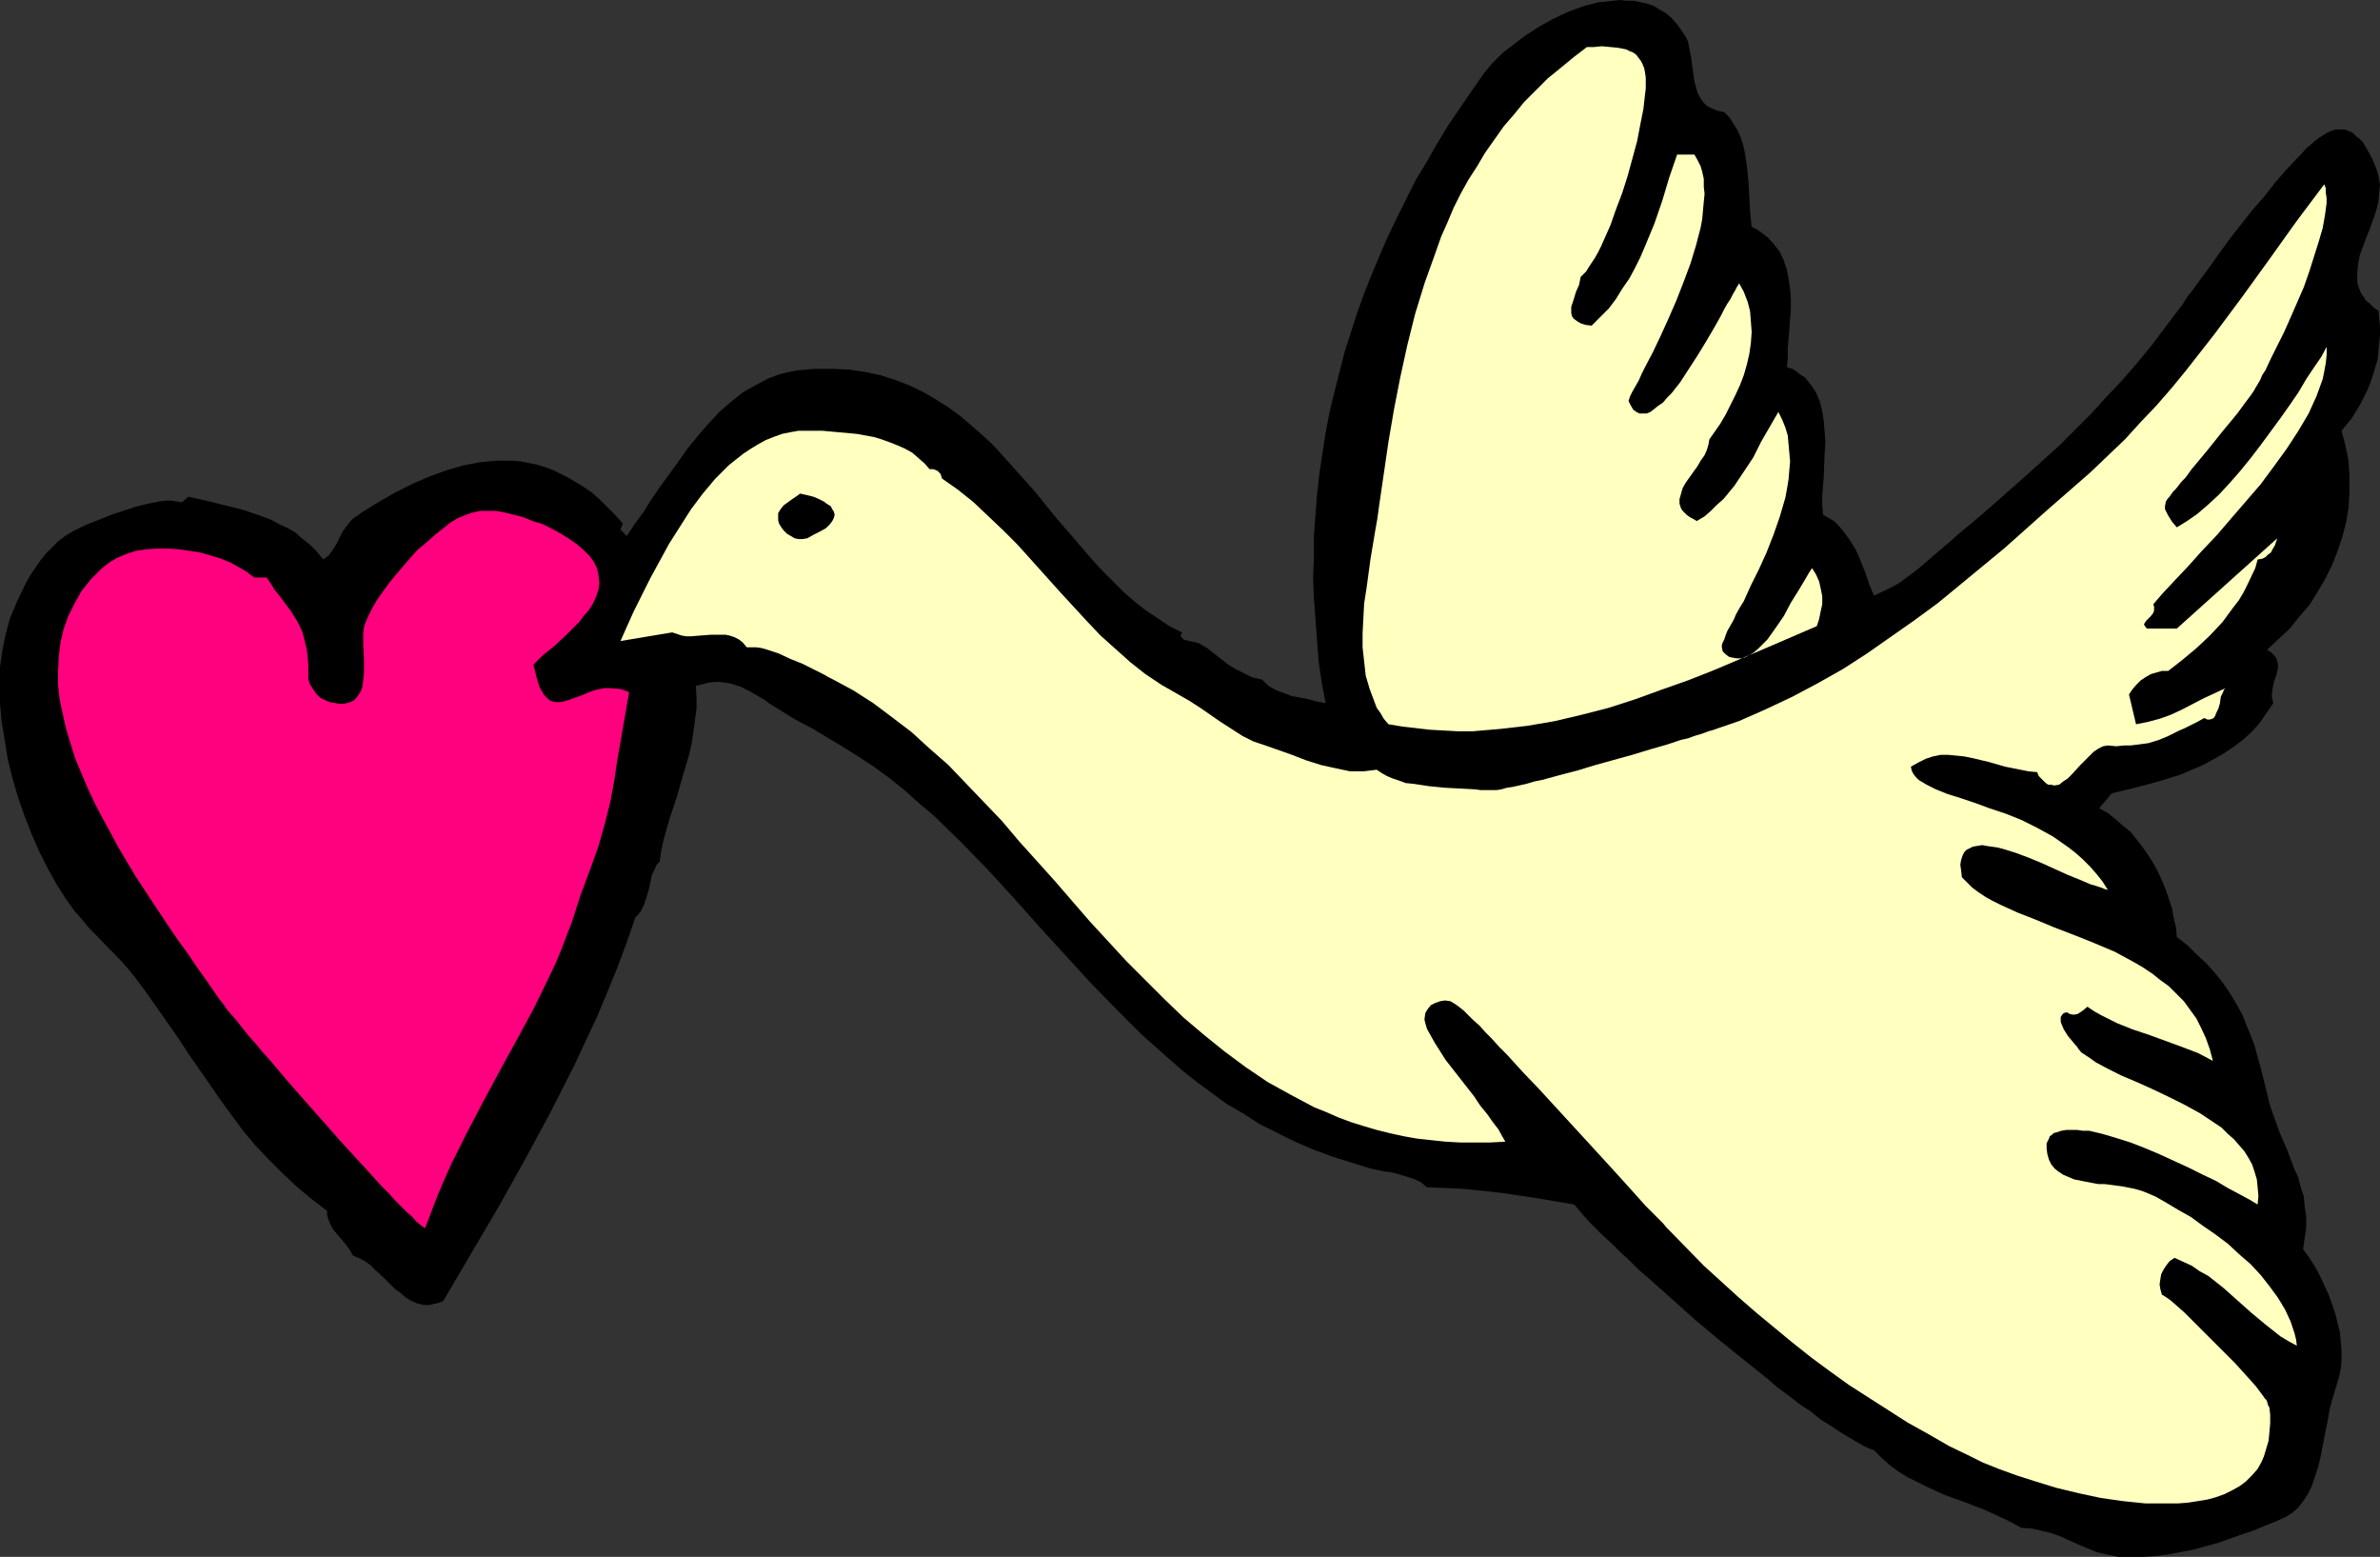
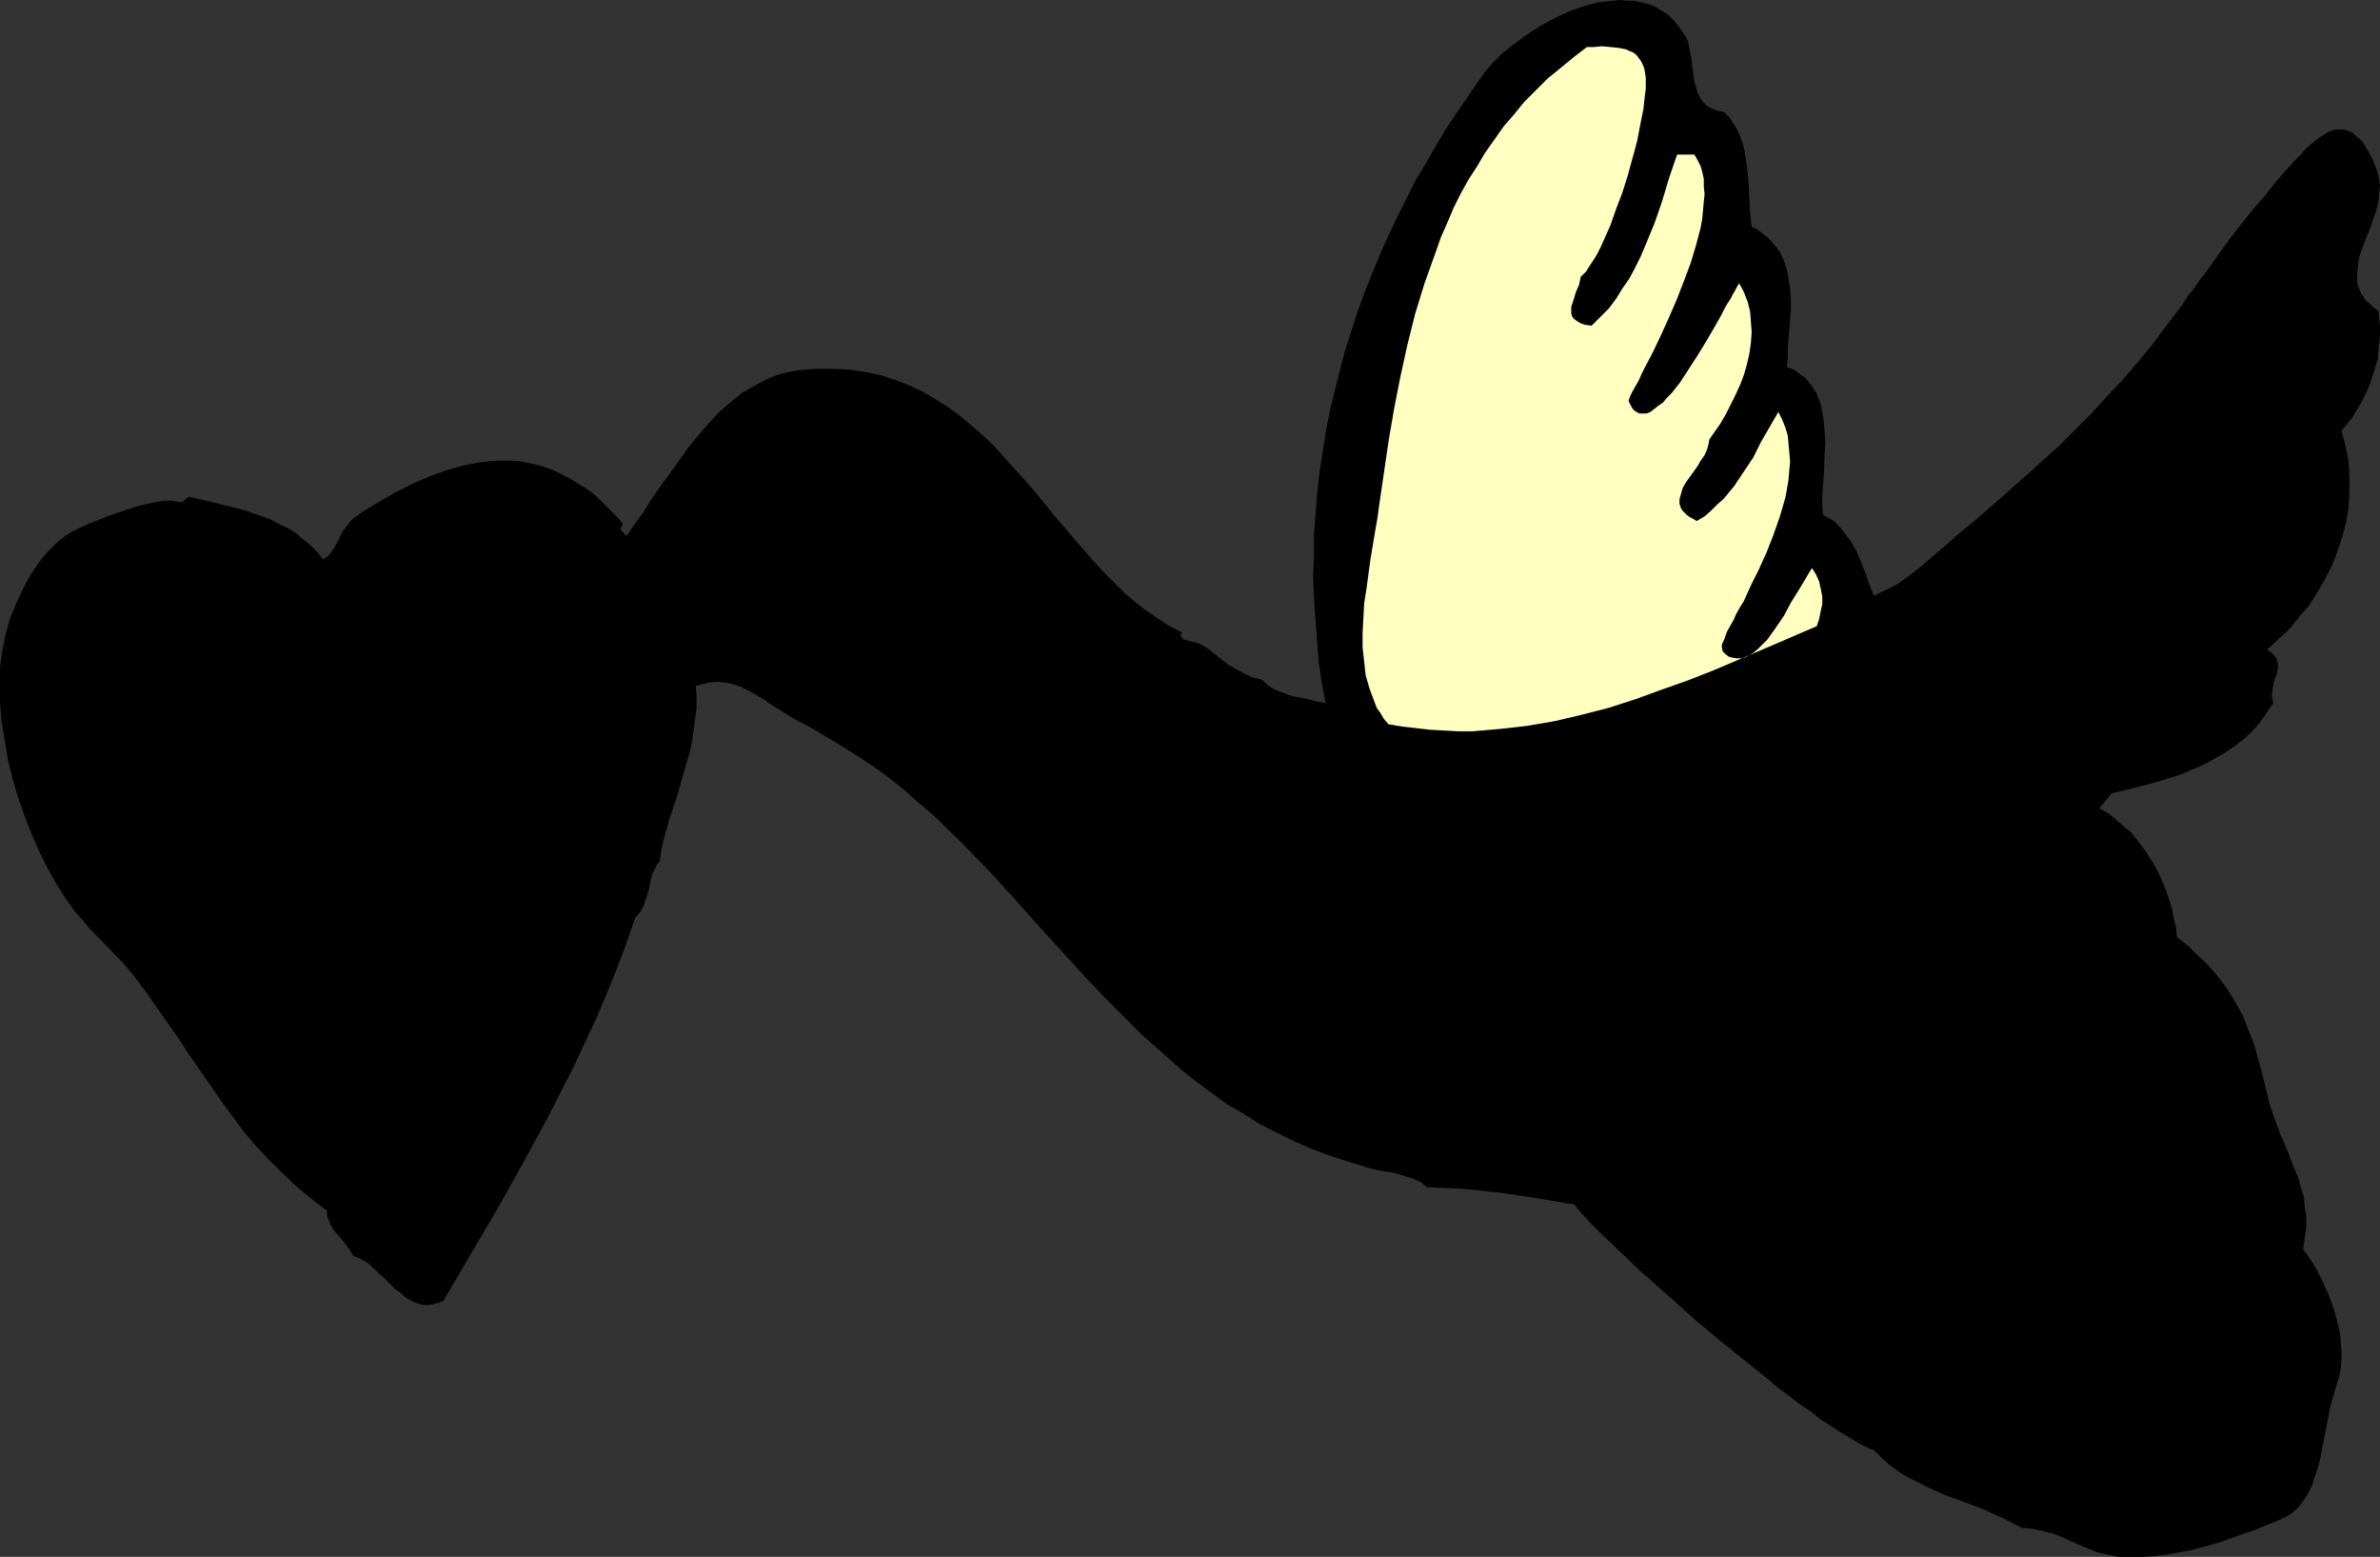
<svg xmlns="http://www.w3.org/2000/svg" xmlns:ns1="http://sodipodi.sourceforge.net/DTD/sodipodi-0.dtd" xmlns:ns2="http://www.inkscape.org/namespaces/inkscape" version="1.0" width="129.724mm" height="84.833mm" id="svg5" ns1:docname="Dove &amp; Heart 2.wmf">
  <rect width="100%" height="100%" fill="#333333" stroke="none" />
  <ns1:namedview id="namedview5" pagecolor="#ffffff" bordercolor="#000000" borderopacity="0.25" ns2:showpageshadow="2" ns2:pageopacity="0.0" ns2:pagecheckerboard="0" ns2:deskcolor="#d1d1d1" ns2:document-units="mm" />
  <defs id="defs1">
    <pattern id="WMFhbasepattern" patternUnits="userSpaceOnUse" width="6" height="6" x="0" y="0" />
  </defs>
  <path style="fill:#000000;fill-opacity:1;fill-rule:evenodd;stroke:none" d="m 355.196,23.11 1.131,1.131 0.808,1.293 0.808,1.293 0.646,1.454 0.485,1.454 0.323,1.454 0.485,3.071 0.323,3.232 0.162,3.071 0.162,3.071 0.323,3.071 0.97,0.485 0.97,0.646 1.454,1.131 1.293,1.454 1.131,1.454 0.808,1.778 0.646,1.939 0.323,1.778 0.323,2.101 0.162,2.101 v 2.101 l -0.323,4.202 -0.323,4.04 v 1.939 l -0.162,1.778 1.131,0.323 0.97,0.646 0.808,0.646 0.808,0.485 0.646,0.808 0.646,0.808 0.97,1.454 0.808,1.939 0.485,1.939 0.323,2.101 0.162,2.101 0.162,2.263 -0.162,2.263 -0.162,4.525 -0.162,2.101 -0.162,2.101 v 1.939 l 0.162,1.939 1.131,0.646 1.131,0.646 0.97,0.97 0.808,0.97 1.454,1.939 1.293,2.101 0.97,2.263 0.97,2.424 0.808,2.424 0.97,2.263 2.747,-1.293 2.424,-1.293 2.424,-1.778 2.262,-1.778 3.717,-3.232 1.939,-1.616 1.778,-1.616 3.717,-3.071 3.555,-3.071 6.949,-6.141 6.787,-6.141 6.464,-6.464 3.07,-3.394 3.232,-3.394 3.07,-3.555 3.07,-3.717 2.909,-3.879 3.07,-4.04 0.485,-0.646 0.485,-0.808 0.646,-0.97 0.808,-0.97 0.808,-1.131 0.808,-1.131 1.939,-2.586 1.939,-2.747 2.101,-2.909 4.686,-5.979 2.424,-2.747 2.262,-2.909 2.262,-2.586 2.262,-2.424 0.97,-0.97 0.97,-1.131 0.97,-0.808 0.97,-0.808 0.808,-0.646 0.808,-0.485 0.808,-0.485 0.646,-0.323 0.97,-0.323 h 0.97 0.97 l 0.808,0.323 0.808,0.323 0.646,0.646 0.808,0.646 0.646,0.646 0.97,1.616 0.97,1.778 0.808,1.939 0.485,1.616 0.323,1.778 -0.162,1.778 -0.162,1.778 -0.485,1.939 -1.293,3.717 -0.808,1.939 -0.646,1.778 -0.646,1.778 -0.323,1.778 -0.162,1.778 v 1.778 l 0.162,0.808 0.323,0.808 0.323,0.808 0.485,0.646 0.485,0.808 0.808,0.646 0.808,0.808 0.97,0.646 0.162,1.616 0.162,1.778 v 1.616 l -0.162,1.616 -0.162,1.616 -0.162,1.778 -0.485,1.616 -0.485,1.616 -0.485,1.454 -0.646,1.616 -1.454,2.909 -1.778,2.909 -2.101,2.586 0.808,3.071 0.646,3.232 0.162,3.071 v 3.232 l -0.162,3.071 -0.485,3.071 -0.808,3.071 -0.97,2.909 -1.131,2.909 -1.454,2.909 -1.616,2.747 -1.616,2.586 -2.101,2.424 -1.939,2.424 -2.424,2.263 -2.262,2.101 0.808,0.485 0.646,0.646 0.485,0.646 0.162,0.646 0.162,0.646 v 0.646 l -0.323,1.454 -0.485,1.293 -0.323,1.616 -0.162,1.454 0.162,0.808 0.162,0.646 -1.454,2.101 -1.454,2.101 -1.616,1.778 -1.778,1.616 -1.939,1.454 -1.939,1.293 -2.262,1.293 -2.101,1.131 -2.262,0.97 -2.262,0.97 -4.686,1.454 -4.848,1.293 -4.686,1.131 -2.586,3.071 1.778,0.97 1.616,1.293 1.454,1.293 1.616,1.293 1.293,1.616 1.131,1.454 1.131,1.616 1.131,1.778 0.97,1.778 0.808,1.778 0.808,1.939 0.646,1.939 0.646,1.939 0.323,1.939 0.485,1.939 0.162,1.939 2.262,1.778 1.939,1.939 1.778,1.616 1.616,1.778 1.454,1.778 1.293,1.778 1.131,1.778 1.131,1.939 0.97,1.778 0.808,2.101 0.808,1.939 0.808,2.101 0.646,2.424 0.646,2.263 0.646,2.586 0.646,2.586 0.485,2.101 0.646,1.939 1.454,4.04 1.616,3.717 1.454,3.879 0.808,1.778 0.485,1.939 0.646,1.939 0.162,2.101 0.323,1.939 v 2.263 l -0.323,2.263 -0.323,2.263 0.97,1.293 0.97,1.454 0.97,1.616 0.808,1.616 1.616,3.555 0.646,1.778 0.646,1.939 0.485,1.939 0.485,1.939 0.162,1.939 0.162,1.778 v 1.939 l -0.162,1.778 -0.323,1.616 -0.485,1.616 -0.485,1.616 -0.485,1.616 -0.485,1.778 -0.323,1.939 -0.808,4.04 -0.808,4.202 -0.485,1.939 -0.646,1.939 -0.646,1.939 -0.808,1.616 -0.97,1.454 -0.97,1.293 -1.293,1.131 -1.293,0.808 -2.101,0.97 -2.101,0.808 -2.262,0.97 -2.424,0.808 -5.01,1.778 -5.333,1.454 -2.586,0.485 -2.586,0.485 -2.586,0.323 -2.586,0.162 h -2.586 -2.262 l -2.424,-0.485 -2.101,-0.485 -1.939,-0.808 -1.939,-0.808 -1.778,-0.808 -1.778,-0.808 -1.778,-0.646 -1.939,-0.485 -2.101,-0.485 -2.262,-0.162 -1.778,-0.97 -1.939,-0.97 -3.878,-1.778 -4.202,-1.616 -4.04,-1.454 -3.878,-1.778 -1.939,-0.97 -1.939,-0.97 -1.778,-1.131 -1.778,-1.293 -1.616,-1.454 -1.616,-1.616 -0.97,-0.323 -1.293,-0.646 -1.454,-0.808 -1.616,-0.97 -1.616,-0.97 -1.939,-1.293 -2.101,-1.293 -1.939,-1.616 -2.262,-1.454 -2.262,-1.778 -2.424,-1.778 -2.262,-1.939 -4.848,-3.879 -5.01,-4.04 -5.01,-4.202 -4.686,-4.202 -4.525,-4.04 -2.262,-1.939 -1.939,-1.939 -1.939,-1.778 -1.778,-1.778 -1.778,-1.616 -1.454,-1.454 -1.454,-1.454 -1.131,-1.293 -0.97,-1.131 -0.808,-0.97 -7.595,-1.293 -7.595,-1.131 -7.595,-0.808 -7.595,-0.323 -1.131,-0.97 -1.293,-0.646 -1.454,-0.485 -1.616,-0.485 -1.616,-0.485 -1.454,-0.162 -1.616,-0.323 -1.454,-0.323 -4.202,-1.293 -4.04,-1.293 -3.878,-1.454 -3.717,-1.616 -3.555,-1.778 -3.555,-1.778 -3.232,-2.101 -3.394,-1.939 -3.07,-2.263 -3.07,-2.263 -3.07,-2.424 -2.747,-2.424 -5.656,-5.01 -5.333,-5.333 -5.333,-5.495 -10.342,-11.313 -5.171,-5.818 -5.333,-5.818 -5.494,-5.656 -5.818,-5.656 -3.07,-2.586 -3.07,-2.747 -3.07,-2.424 -3.07,-2.263 -3.232,-2.101 -3.07,-1.939 -3.232,-1.939 -3.232,-1.939 -3.394,-1.778 -1.616,-0.97 -1.778,-1.131 -2.101,-1.293 -0.808,-0.646 -1.131,-0.646 -1.939,-1.131 -1.939,-0.97 -2.101,-0.646 -0.97,-0.162 -1.131,-0.162 h -1.131 l -1.293,0.162 -1.293,0.323 -1.293,0.323 0.162,2.424 v 2.263 l -0.323,2.263 -0.323,2.424 -0.323,2.263 -0.485,2.263 -1.293,4.363 -1.293,4.525 -1.454,4.363 -1.293,4.525 -0.485,2.263 -0.323,2.263 -0.646,0.646 -0.323,0.808 -0.646,1.293 -0.323,1.616 -0.323,1.454 -0.485,1.616 -0.485,1.454 -0.646,1.293 -0.485,0.646 -0.646,0.646 -1.778,5.171 -1.939,5.171 -2.101,5.171 -2.101,5.01 -2.424,5.171 -2.262,4.848 -5.01,9.858 -5.333,9.858 -5.333,9.535 -11.312,19.231 -0.808,0.323 -0.646,0.162 -1.293,0.323 h -1.293 l -1.293,-0.323 -1.131,-0.485 -1.131,-0.646 -1.131,-0.97 -1.131,-0.808 -2.101,-2.101 -2.101,-1.939 -0.97,-0.97 -1.131,-0.808 -1.293,-0.646 -1.131,-0.485 -0.646,-1.131 -0.808,-1.131 -0.808,-0.97 -0.97,-1.131 -0.808,-0.97 -0.646,-1.131 -0.485,-1.293 -0.162,-0.646 v -0.808 l -3.394,-2.586 -3.07,-2.586 -2.909,-2.747 -2.747,-2.747 -2.747,-2.909 -2.424,-2.909 -2.262,-3.071 -2.262,-3.071 -4.363,-6.303 -2.262,-3.232 -2.101,-3.232 -4.525,-6.464 -2.262,-3.232 -2.424,-3.232 -1.454,-1.778 -1.616,-1.778 -6.302,-6.464 -1.454,-1.778 -1.454,-1.616 -1.939,-2.747 -1.939,-3.071 -1.778,-3.232 -1.616,-3.232 -1.616,-3.717 -1.454,-3.717 -1.293,-3.717 -1.131,-3.879 -0.97,-3.879 -0.646,-4.04 -0.646,-3.879 L 0,144.801 v -3.879 -3.555 l 0.485,-3.394 0.646,-3.232 0.97,-3.555 1.454,-3.394 1.616,-3.394 0.97,-1.778 0.97,-1.454 1.131,-1.616 1.131,-1.454 1.293,-1.293 1.293,-1.293 1.454,-1.131 1.616,-0.97 1.616,-0.808 1.778,-0.808 2.101,-0.808 2.424,-0.97 2.424,-0.808 2.424,-0.808 2.586,-0.646 2.424,-0.485 1.293,-0.162 h 1.131 l 1.131,0.162 1.131,0.162 1.293,-1.131 3.717,0.808 3.878,0.97 3.878,0.97 3.717,1.293 1.778,0.646 1.778,0.97 1.778,0.808 1.616,0.97 1.454,1.293 1.454,1.131 1.454,1.454 1.293,1.616 0.646,-0.485 0.485,-0.323 0.808,-1.131 0.808,-1.293 0.646,-1.293 0.646,-1.293 0.97,-1.293 0.646,-0.808 0.646,-0.646 0.808,-0.485 0.808,-0.646 3.717,-2.263 3.394,-1.939 3.555,-1.778 3.394,-1.454 3.555,-1.293 3.394,-0.97 3.394,-0.646 3.394,-0.323 h 1.616 1.778 l 1.616,0.162 1.616,0.323 1.616,0.323 1.616,0.485 1.778,0.646 1.616,0.808 1.616,0.808 1.616,0.97 1.616,0.97 1.616,1.131 1.616,1.454 1.454,1.454 1.616,1.616 1.616,1.778 -0.485,1.293 1.293,1.293 1.616,-2.424 1.778,-2.424 1.616,-2.586 1.778,-2.586 3.878,-5.333 1.939,-2.747 2.101,-2.586 2.101,-2.424 2.262,-2.424 2.424,-2.101 2.424,-1.939 2.586,-1.454 2.747,-1.454 1.293,-0.485 1.454,-0.485 1.454,-0.323 1.616,-0.323 3.717,-0.323 h 3.555 l 3.555,0.162 3.232,0.485 3.07,0.646 3.07,0.97 2.909,1.131 2.747,1.293 2.747,1.616 2.586,1.616 2.424,1.778 2.262,1.939 2.424,2.101 2.262,2.101 4.202,4.687 4.202,4.687 4.04,5.01 4.04,4.687 4.04,4.687 2.101,2.263 2.101,2.101 2.101,2.101 2.262,1.939 2.262,1.778 2.424,1.616 2.424,1.616 2.586,1.293 -0.162,0.323 -0.162,0.323 0.323,0.485 0.323,0.323 0.646,0.162 0.646,0.162 0.808,0.162 0.646,0.162 0.485,0.162 1.616,0.97 1.454,1.131 2.909,2.263 1.616,0.97 1.616,0.808 1.616,0.808 2.101,0.485 0.646,0.646 0.646,0.646 1.454,0.808 1.616,0.646 1.778,0.646 1.778,0.323 1.616,0.323 1.778,0.485 1.778,0.323 -0.808,-4.202 -0.646,-4.363 -0.323,-4.363 -0.323,-4.363 -0.323,-4.363 -0.162,-4.202 0.162,-4.363 v -4.363 l 0.323,-4.202 0.323,-4.202 0.485,-4.363 0.646,-4.202 0.646,-4.202 0.808,-4.202 0.97,-4.04 2.101,-8.242 1.293,-4.04 1.293,-4.04 1.454,-4.04 1.616,-4.04 1.616,-3.879 1.778,-4.04 1.778,-3.717 1.939,-3.879 1.939,-3.879 2.262,-3.717 2.101,-3.717 2.262,-3.717 2.424,-3.555 2.424,-3.555 2.586,-3.717 0.808,-0.97 0.808,-0.97 2.101,-2.101 2.262,-1.778 2.586,-1.939 2.747,-1.778 2.909,-1.616 3.07,-1.454 3.07,-1.131 3.07,-0.808 1.616,-0.162 1.454,-0.162 L 333.704,0 l 1.454,0.162 h 1.454 l 1.454,0.323 1.454,0.323 1.293,0.485 1.293,0.808 1.131,0.646 1.131,0.97 1.131,1.293 0.808,1.131 0.97,1.454 0.485,0.97 0.162,0.97 0.485,2.424 0.162,1.293 0.162,1.131 0.323,2.424 0.323,1.131 0.323,1.131 0.485,0.97 0.646,0.97 0.808,0.808 0.97,0.485 1.131,0.485 z" id="path1" />
  <path style="fill:#ffffbf;fill-opacity:1;fill-rule:evenodd;stroke:none" d="m 325.624,57.048 -0.323,1.616 -0.646,1.454 -0.485,1.616 -0.485,1.454 v 0.646 0.646 l 0.162,0.646 0.323,0.485 0.646,0.485 0.808,0.485 0.97,0.323 1.293,0.162 1.778,-1.778 1.778,-1.778 1.454,-1.939 1.293,-2.101 1.454,-2.101 1.131,-2.101 1.131,-2.263 0.97,-2.263 1.939,-4.687 1.616,-4.687 1.454,-4.848 1.616,-4.687 h 3.555 l 0.646,1.131 0.646,1.293 0.323,1.131 0.323,1.454 v 1.616 l 0.162,1.454 -0.162,1.616 -0.162,1.778 -0.162,1.778 -0.323,1.778 -0.97,3.717 -1.131,3.717 -1.454,3.879 -1.454,3.717 -1.616,3.717 -1.616,3.555 -1.616,3.394 -1.616,3.071 -0.646,1.293 -0.646,1.454 -0.646,1.131 -0.646,1.131 -0.485,0.97 -0.323,0.97 0.485,0.97 0.485,0.808 0.646,0.485 0.646,0.323 h 0.646 0.808 l 0.808,-0.323 0.808,-0.646 0.808,-0.646 0.97,-0.646 0.808,-0.97 0.97,-0.97 1.778,-2.263 1.778,-2.747 1.778,-2.747 1.778,-2.909 1.616,-2.747 1.454,-2.586 0.323,-0.646 0.323,-0.646 0.646,-1.131 0.646,-0.97 0.485,-0.97 0.485,-0.808 0.323,-0.646 0.323,-0.485 0.162,-0.323 0.97,1.778 0.808,2.101 0.485,1.939 0.162,2.101 0.162,2.101 -0.162,2.263 -0.323,2.263 -0.485,2.101 -0.646,2.263 -0.808,2.101 -0.97,2.101 -0.97,1.939 -0.97,1.939 -1.131,1.939 -1.131,1.616 -1.131,1.616 -0.162,0.97 -0.323,1.131 -0.485,1.131 -0.808,1.131 -0.646,1.131 -0.808,1.131 -1.616,2.263 -0.646,1.131 -0.323,1.131 -0.323,1.131 v 0.97 l 0.323,0.97 0.323,0.485 0.323,0.323 0.485,0.485 0.646,0.485 0.646,0.323 0.808,0.485 1.616,-0.97 1.293,-1.131 1.293,-1.293 1.293,-1.131 2.262,-2.747 1.939,-2.909 1.939,-2.909 1.616,-3.232 3.555,-6.141 0.808,1.616 0.646,1.616 0.485,1.616 0.162,1.778 0.162,1.778 0.162,1.778 -0.162,1.778 -0.162,1.939 -0.323,1.939 -0.323,1.778 -1.131,3.879 -1.293,3.717 -1.454,3.717 -1.616,3.555 -1.616,3.232 -1.454,3.232 -0.808,1.293 -0.808,1.454 -0.485,1.131 -0.646,1.131 -0.646,1.131 -0.323,0.808 -0.323,0.97 -0.323,0.646 -0.162,0.485 v 0.485 l 0.162,0.808 0.646,0.646 0.646,0.485 0.646,0.162 0.97,0.162 h 0.808 l 0.808,-0.162 0.646,-0.323 1.131,-0.646 0.97,-0.808 0.97,-0.97 0.97,-0.97 1.616,-2.263 1.778,-2.586 1.454,-2.747 1.616,-2.586 1.454,-2.424 0.646,-1.131 0.646,-0.97 0.808,1.293 0.646,1.454 0.323,1.454 0.323,1.616 v 1.616 l -0.323,1.454 -0.323,1.616 -0.485,1.454 -10.504,4.525 -10.666,4.525 -5.333,2.101 -5.494,1.939 -5.333,1.939 -5.494,1.778 -5.656,1.454 -5.494,1.293 -5.656,0.97 -5.656,0.646 -5.656,0.485 h -2.909 l -2.909,-0.162 -2.909,-0.162 -5.656,-0.646 -2.909,-0.485 -0.97,-1.131 -0.646,-1.131 -0.808,-1.131 -0.485,-1.293 -0.97,-2.586 -0.808,-2.747 -0.323,-2.909 -0.323,-2.909 v -2.909 l 0.162,-3.071 0.162,-3.071 0.485,-3.071 0.808,-5.979 0.97,-5.818 0.485,-2.747 0.323,-2.424 0.97,-6.626 0.97,-6.626 1.131,-6.626 1.293,-6.626 1.454,-6.626 1.616,-6.464 1.939,-6.303 2.262,-6.303 1.131,-3.232 1.293,-2.909 1.293,-3.071 1.454,-2.909 1.616,-2.909 1.778,-2.747 1.616,-2.747 1.939,-2.747 1.939,-2.747 2.101,-2.424 2.101,-2.586 2.424,-2.424 2.424,-2.424 2.586,-2.101 2.747,-2.263 2.747,-2.101 h 1.454 l 1.616,-0.162 1.778,0.162 1.616,0.162 1.616,0.323 0.646,0.323 0.808,0.323 0.646,0.485 0.485,0.646 0.485,0.646 0.323,0.646 0.323,0.808 0.162,0.808 0.162,1.131 v 2.263 l -0.162,1.293 -0.162,1.454 -0.162,1.454 -0.646,3.232 -0.646,3.394 -0.97,3.555 -0.97,3.555 -1.131,3.555 -1.293,3.394 -1.131,3.232 -1.293,2.909 -0.646,1.454 -0.646,1.293 -0.646,1.131 -0.646,0.97 -0.646,0.97 -0.485,0.808 -0.646,0.646 z" id="path2" />
-   <path style="fill:#ffffbf;fill-opacity:1;fill-rule:evenodd;stroke:none" d="m 448.439,108.601 2.101,-1.293 2.101,-1.454 2.262,-1.939 2.262,-2.101 2.101,-2.263 2.262,-2.586 2.101,-2.586 2.101,-2.747 4.04,-5.495 1.939,-2.747 1.778,-2.586 1.616,-2.747 1.616,-2.424 1.454,-2.101 1.131,-2.101 v 1.616 l -0.162,1.616 -0.323,1.778 -0.323,1.616 -0.646,1.778 -0.646,1.778 -0.808,1.778 -0.808,1.778 -2.101,3.555 -2.424,3.717 -2.586,3.555 -2.747,3.717 -3.07,3.555 -3.07,3.555 -2.909,3.394 -3.07,3.232 -2.747,3.071 -2.747,2.909 -2.424,2.586 -1.131,1.293 -0.97,1.131 0.162,0.485 v 0.485 0.323 l -0.162,0.485 -0.485,0.646 -0.485,0.485 -0.485,0.485 -0.323,0.485 -0.162,0.323 0.162,0.162 0.162,0.323 0.323,0.323 h 6.141 l 20.685,-18.585 -0.485,1.454 -0.485,0.808 -0.323,0.646 -0.646,0.485 -0.485,0.485 -0.646,0.323 -0.97,0.162 -0.485,1.778 -1.616,3.394 -0.808,1.616 -0.97,1.616 -1.131,1.454 -2.262,3.071 -2.586,2.747 -2.747,2.586 -2.909,2.424 -2.909,2.263 h -1.293 l -1.131,0.323 -1.131,0.323 -1.131,0.646 -0.97,0.646 -0.97,0.97 -0.808,0.97 -0.646,0.97 1.454,6.141 2.424,-0.485 2.424,-0.646 2.262,-0.808 2.424,-1.131 4.363,-2.263 4.525,-2.101 -0.323,0.323 -0.162,0.485 -0.485,0.97 -0.162,1.293 -0.323,1.131 -0.485,0.97 -0.162,0.485 -0.323,0.485 -0.323,0.162 -0.485,0.162 h -0.485 l -0.646,-0.323 -1.454,0.808 -1.293,0.646 -1.293,0.646 -1.131,0.485 -2.262,1.131 -1.939,0.808 -2.101,0.646 -1.131,0.162 -1.293,0.162 -1.293,0.162 h -1.293 l -1.616,0.162 -1.778,-0.162 -0.97,0.162 -0.97,0.485 -0.97,0.646 -0.808,0.808 -1.939,1.939 -1.778,1.939 -0.808,0.808 -0.97,0.646 -0.808,0.646 -0.97,0.162 -0.808,-0.162 h -0.485 l -0.485,-0.323 -0.485,-0.485 -0.485,-0.485 -0.485,-0.485 -0.323,-0.808 -1.778,-0.162 -1.616,-0.323 -3.232,-0.646 -3.394,-0.97 -3.394,-0.808 -1.616,-0.323 -1.616,-0.162 -1.616,-0.162 h -1.616 l -1.616,0.323 -1.454,0.485 -1.616,0.808 -1.454,0.808 0.162,0.808 0.323,0.646 0.485,0.646 0.646,0.646 0.808,0.485 0.808,0.485 0.97,0.485 0.97,0.485 2.424,0.97 2.586,0.808 2.909,0.97 3.07,1.131 3.394,1.131 3.232,1.293 3.232,1.616 3.232,1.778 1.616,1.131 1.616,1.131 1.454,1.131 1.454,1.293 1.454,1.454 1.293,1.454 1.293,1.616 1.131,1.778 -0.646,-0.162 -0.808,-0.323 -0.97,-0.323 -1.131,-0.323 -2.262,-0.97 -2.424,-0.97 -5.333,-2.424 -2.747,-1.131 -2.586,-0.97 -2.586,-0.808 -1.293,-0.323 -1.131,-0.162 -1.131,-0.162 -0.808,-0.162 -0.97,0.162 -0.97,0.162 -0.646,0.323 -0.646,0.323 -0.485,0.485 -0.323,0.646 -0.323,0.97 -0.162,0.97 0.162,1.131 0.162,1.454 0.97,0.97 1.131,1.131 1.293,0.97 1.454,0.97 1.454,0.808 1.616,0.808 3.555,1.616 3.717,1.454 3.878,1.616 4.202,1.616 4.04,1.616 4.202,1.778 3.878,2.101 1.939,1.131 1.939,1.293 1.616,1.293 1.778,1.293 1.454,1.454 1.616,1.616 1.293,1.778 1.293,1.778 0.97,1.939 0.97,2.101 0.808,2.263 0.646,2.424 -3.07,-1.616 -3.394,-1.293 -6.626,-2.424 -3.394,-1.131 -3.232,-1.293 -3.232,-1.616 -1.454,-0.808 -1.454,-0.97 -0.97,0.808 -0.485,0.323 -0.485,0.323 -0.646,0.162 h -0.485 l -0.646,-0.162 -0.485,-0.323 -0.646,0.162 -0.323,0.323 -0.323,0.485 v 0.485 0.485 l 0.162,0.485 0.485,1.131 0.808,1.293 0.808,0.97 0.808,0.97 0.323,0.323 0.162,0.323 0.646,0.808 0.97,0.646 0.97,0.646 1.131,0.808 2.424,1.293 2.909,1.454 3.07,1.293 3.232,1.454 3.394,1.616 3.232,1.616 3.232,1.778 2.909,1.939 1.454,0.97 1.293,1.293 1.293,1.131 0.97,1.131 1.131,1.293 0.808,1.293 0.808,1.454 0.485,1.454 0.485,1.616 0.162,1.616 0.162,1.778 -0.162,1.778 -0.808,-0.485 -0.808,-0.485 -2.101,-1.131 -2.424,-1.293 -2.424,-1.454 -2.747,-1.293 -2.909,-1.454 -5.979,-2.747 -3.07,-1.293 -2.909,-1.131 -3.07,-0.97 -2.747,-0.808 -2.747,-0.646 h -1.293 l -1.131,-0.162 h -1.131 -1.131 l -0.97,0.162 -0.97,0.323 -0.646,0.162 -0.323,0.323 -0.485,0.323 -0.162,0.485 -0.485,0.97 v 1.131 l 0.162,1.131 0.323,1.131 0.485,0.97 0.646,0.808 0.808,0.646 0.97,0.646 1.131,0.485 1.131,0.485 2.424,0.485 2.586,0.485 h 1.293 l 1.293,0.162 2.424,0.323 2.424,0.485 1.131,0.323 0.97,0.323 2.262,0.97 2.262,1.293 2.424,1.454 2.586,1.454 2.424,1.778 2.586,1.778 2.586,1.939 2.262,2.101 2.424,2.101 2.101,2.263 1.778,2.263 1.778,2.424 1.454,2.424 1.131,2.424 0.808,2.424 0.323,1.293 0.162,1.293 -1.778,-0.97 -1.616,-0.97 -3.07,-2.424 -2.909,-2.424 -2.909,-2.586 -2.909,-2.586 -3.07,-2.424 -1.778,-0.97 -1.616,-1.131 -1.778,-0.808 -1.778,-0.808 -0.97,0.646 -0.646,0.808 -0.646,0.97 -0.485,0.97 -0.162,0.97 -0.162,1.131 0.162,0.97 0.323,1.131 0.323,0.162 0.485,0.323 0.485,0.323 0.646,0.485 1.293,1.131 1.454,1.293 1.616,1.616 1.616,1.616 3.555,3.555 3.555,3.555 1.616,1.778 1.454,1.616 1.293,1.454 0.97,1.293 0.485,0.646 0.323,0.485 0.323,0.323 0.162,0.323 0.162,0.646 0.323,0.646 0.162,1.454 v 1.778 l -0.162,1.778 -0.162,1.778 -0.485,1.616 -0.485,1.616 -0.485,1.131 -0.808,1.454 -1.131,1.293 -1.293,1.293 -1.293,0.97 -1.454,0.808 -1.616,0.808 -1.778,0.646 -1.778,0.485 -1.939,0.323 -2.101,0.323 -2.101,0.162 h -2.101 -2.262 -2.262 l -4.686,-0.485 -4.525,-0.646 -4.525,-0.97 -4.686,-1.131 -4.202,-1.293 -4.04,-1.293 -1.778,-0.646 -1.778,-0.646 -1.616,-0.646 -1.616,-0.646 -1.293,-0.646 -1.293,-0.646 -4.363,-2.101 -4.202,-2.424 -4.363,-2.424 -4.04,-2.586 -4.04,-2.586 -4.04,-2.586 -4.04,-2.909 -3.717,-2.747 -3.878,-3.071 -3.717,-3.071 -3.717,-3.071 -3.717,-3.232 -7.11,-6.464 -6.787,-6.949 -0.808,-0.808 -0.808,-0.97 -1.131,-1.131 -1.131,-1.131 -1.293,-1.293 -1.293,-1.454 -1.454,-1.616 -1.454,-1.616 -1.616,-1.778 -1.616,-1.778 -3.555,-3.879 -3.555,-3.879 -3.717,-4.04 -3.555,-3.879 -3.555,-3.717 -1.616,-1.778 -1.616,-1.778 -1.616,-1.616 -1.454,-1.616 -1.293,-1.293 -1.293,-1.454 -1.293,-1.131 -0.97,-0.97 -0.97,-0.97 -0.808,-0.646 -0.646,-0.485 -0.485,-0.323 -0.808,-0.485 -1.131,-0.162 -0.97,0.162 -0.97,0.323 -0.97,0.485 -0.646,0.808 -0.485,0.808 -0.162,1.131 v 0.323 l 0.162,0.646 0.323,1.131 0.808,1.454 0.808,1.454 1.131,1.778 1.131,1.778 2.909,3.717 2.909,3.717 0.646,0.97 0.646,0.97 1.454,1.778 1.131,1.616 1.131,1.454 0.808,1.454 0.646,1.131 -3.07,0.162 h -3.232 -3.07 l -2.909,-0.162 -3.07,-0.323 -2.909,-0.323 -2.747,-0.485 -2.909,-0.646 -2.586,-0.646 -2.747,-0.808 -2.586,-0.808 -2.586,-0.97 -2.586,-1.131 -2.424,-0.97 -4.848,-2.586 -4.686,-2.586 -4.525,-3.071 -4.363,-3.232 -4.202,-3.394 -4.202,-3.555 -4.04,-3.879 -3.878,-3.879 -3.878,-3.879 -7.595,-8.242 -7.272,-8.404 -7.272,-8.08 -3.555,-4.202 -3.717,-3.879 -3.717,-3.879 -3.555,-3.717 -3.878,-3.394 -3.717,-3.394 -4.04,-3.071 -3.878,-2.909 -4.04,-2.586 -4.202,-2.263 -0.97,-0.485 -0.808,-0.485 -2.262,-1.131 -2.262,-1.131 -2.424,-0.97 -2.424,-1.131 -2.424,-0.808 -1.131,-0.323 -1.131,-0.162 h -0.97 -0.97 l -0.808,-0.97 -0.808,-0.646 -0.97,-0.485 -0.97,-0.323 -0.808,-0.162 h -1.131 -1.939 l -2.101,0.162 -1.939,0.162 h -0.97 l -0.97,-0.162 -0.97,-0.323 -0.97,-0.323 -10.666,1.778 1.293,-2.909 1.454,-3.232 1.616,-3.232 1.778,-3.555 1.939,-3.555 1.939,-3.555 2.262,-3.555 2.262,-3.555 2.424,-3.232 2.586,-3.071 1.454,-1.454 1.293,-1.293 1.616,-1.293 1.454,-1.131 1.454,-0.97 1.616,-0.97 1.454,-0.808 1.616,-0.646 1.778,-0.646 1.616,-0.323 1.778,-0.323 h 1.778 3.07 l 3.555,0.323 3.555,0.323 3.555,0.646 1.616,0.485 1.778,0.646 1.616,0.646 1.454,0.646 1.454,0.808 1.293,1.131 1.293,1.131 0.97,1.131 h 0.485 0.323 l 0.808,0.323 0.646,0.646 0.162,0.485 0.162,0.485 3.232,2.263 3.232,2.586 3.07,2.909 3.07,2.909 2.909,2.909 2.909,3.232 5.656,6.303 5.656,6.141 2.909,3.071 3.07,2.747 3.07,2.747 3.07,2.424 3.394,2.263 3.394,1.939 2.262,1.293 2.262,1.454 4.202,2.909 2.262,1.454 2.262,1.454 2.262,1.131 2.424,0.808 2.747,0.97 2.747,0.97 2.909,1.131 3.07,0.97 2.909,0.646 3.07,0.646 h 1.454 1.454 l 1.293,-0.162 1.293,-0.162 0.97,0.646 1.131,0.646 1.131,0.485 1.454,0.485 1.293,0.485 1.616,0.162 3.232,0.485 3.232,0.323 3.232,0.162 2.909,0.162 1.293,0.162 h 1.293 1.131 0.808 l 0.97,-0.162 1.131,-0.323 1.131,-0.162 1.454,-0.323 1.454,-0.323 1.616,-0.485 1.616,-0.323 3.555,-0.97 3.717,-0.97 3.717,-1.131 7.595,-2.101 3.717,-1.131 3.394,-0.97 1.454,-0.485 1.454,-0.485 1.454,-0.323 1.293,-0.485 1.131,-0.323 0.97,-0.323 0.808,-0.323 0.646,-0.162 5.656,-1.939 5.494,-2.424 5.494,-2.586 5.171,-2.747 5.171,-2.909 5.01,-3.232 4.848,-3.394 4.848,-3.394 4.848,-3.555 4.525,-3.717 9.211,-7.596 8.888,-7.919 8.888,-7.757 3.555,-3.394 3.555,-3.394 3.232,-3.555 3.232,-3.394 3.232,-3.717 2.909,-3.555 5.818,-7.434 5.656,-7.596 5.494,-7.596 5.656,-7.919 5.818,-7.757 0.323,0.808 v 0.97 l 0.162,0.97 v 1.131 l -0.323,2.424 -0.485,2.747 -0.808,2.747 -0.97,3.071 -0.97,3.071 -1.131,3.232 -2.747,6.303 -1.293,2.909 -1.454,2.909 -1.293,2.586 -1.131,2.424 -0.646,0.97 -0.485,1.131 -0.485,0.808 -0.485,0.808 -0.162,0.323 -0.323,0.485 -0.323,0.485 -0.485,0.646 -0.97,1.293 -1.293,1.778 -1.454,1.778 -1.616,1.939 -3.232,4.04 -1.616,1.939 -1.616,1.939 -1.293,1.778 -0.808,0.808 -1.131,1.454 -0.646,0.646 -0.323,0.485 -0.485,0.646 -0.323,0.323 -0.162,0.323 -0.162,0.162 v 0.162 l -0.162,0.808 v 0.646 l 0.323,0.646 0.323,0.646 0.808,1.293 z" id="path3" />
-   <path style="fill:#000000;fill-opacity:1;fill-rule:evenodd;stroke:none" d="m 164.832,101.651 1.454,0.323 1.293,0.323 1.131,0.485 0.97,0.485 0.646,0.485 0.808,0.485 0.323,0.646 0.323,0.485 0.162,0.646 -0.162,0.646 -0.323,0.646 -0.485,0.646 -0.808,0.808 -1.131,0.646 -1.293,0.646 -1.454,0.808 -0.97,0.162 h -0.808 l -0.808,-0.162 -0.808,-0.485 -0.808,-0.485 -0.646,-0.646 -0.485,-0.646 -0.485,-0.808 -0.162,-0.646 v -0.485 -0.485 -0.485 l 0.485,-0.808 0.646,-0.808 1.778,-1.293 0.97,-0.646 z" id="path4" />
-   <path style="fill:#ff007f;fill-opacity:1;fill-rule:evenodd;stroke:none" d="m 109.888,136.882 0.323,1.293 0.323,1.293 0.323,1.131 0.323,0.97 0.485,0.808 0.323,0.646 0.485,0.485 0.485,0.485 0.485,0.323 0.485,0.162 0.97,0.162 1.131,-0.162 1.131,-0.323 1.293,-0.485 1.454,-0.485 1.454,-0.646 1.454,-0.485 1.616,-0.323 h 1.616 l 1.778,0.162 0.97,0.323 0.808,0.323 -0.808,4.687 -0.808,4.687 -0.808,4.525 -0.646,4.363 -0.808,4.363 -1.131,4.525 -1.293,4.525 -0.808,2.263 -0.808,2.263 -2.101,5.656 -1.778,5.495 -2.101,5.495 -1.131,2.747 -1.293,2.747 -3.232,6.626 -3.394,6.303 -3.555,6.464 -3.394,6.303 -3.394,6.464 -3.232,6.464 -1.454,3.232 -1.454,3.394 -1.293,3.394 -1.293,3.394 -0.323,-0.162 -0.646,-0.485 -0.808,-0.646 -0.808,-0.97 -1.131,-0.97 -1.131,-1.131 -1.293,-1.293 -1.454,-1.616 -1.454,-1.454 -1.616,-1.778 -1.616,-1.778 -1.778,-1.939 -3.555,-3.879 -3.555,-4.04 -3.717,-4.202 -3.555,-4.04 -3.394,-4.04 -1.616,-1.778 -1.454,-1.778 -1.454,-1.616 -1.293,-1.616 -1.131,-1.454 -1.131,-1.293 -0.97,-1.131 -0.646,-0.97 -0.646,-0.808 -0.485,-0.646 -1.454,-2.101 -0.646,-0.97 -0.808,-1.131 -1.616,-2.263 -1.616,-2.424 -1.778,-2.424 -1.778,-2.586 -3.555,-5.333 -3.717,-5.656 -3.555,-5.979 -3.232,-5.979 -1.616,-3.071 -1.454,-3.071 -1.293,-3.071 -1.293,-3.071 -0.97,-3.071 -0.97,-3.232 -0.646,-2.909 -0.646,-3.071 -0.323,-2.909 v -2.909 l 0.162,-3.071 0.323,-2.747 0.646,-2.747 0.97,-2.747 1.293,-2.586 1.454,-2.586 1.939,-2.424 1.131,-1.131 1.131,-1.131 1.454,-1.131 1.616,-0.97 1.939,-0.808 1.939,-0.646 2.101,-0.323 2.262,-0.162 h 2.262 l 2.262,0.162 2.262,0.323 2.101,0.323 2.262,0.646 2.101,0.646 1.939,0.808 1.778,0.97 1.616,0.97 1.454,1.131 h 2.586 l 0.97,1.454 0.808,1.293 0.97,1.131 0.808,1.131 1.454,1.939 1.293,2.101 0.97,1.939 0.323,1.131 0.323,1.293 0.323,1.293 0.162,1.454 0.162,1.778 v 1.778 1.131 l 0.323,1.131 0.646,0.97 0.646,0.97 0.808,0.808 0.97,0.485 1.131,0.485 1.131,0.162 0.808,0.162 h 0.808 l 1.293,-0.323 0.97,-0.485 0.646,-0.808 0.646,-0.97 0.323,-0.97 0.162,-1.293 0.162,-1.454 v -2.747 l -0.162,-2.909 v -1.293 -1.454 l 0.162,-1.131 0.323,-0.97 0.646,-1.454 0.808,-1.616 0.97,-1.616 1.131,-1.616 1.293,-1.778 1.454,-1.778 2.909,-3.394 1.616,-1.778 1.778,-1.454 1.616,-1.454 1.616,-1.293 1.616,-1.293 1.616,-0.97 1.616,-0.646 1.454,-0.485 1.454,-0.323 h 1.454 1.778 l 1.778,0.323 1.939,0.485 1.939,0.485 1.939,0.808 2.101,0.646 1.939,0.97 1.778,0.97 1.778,1.131 1.616,1.131 1.293,1.131 1.293,1.293 0.808,1.131 0.646,1.293 0.323,1.454 0.162,1.616 -0.162,1.293 -0.485,1.454 -0.646,1.454 -0.808,1.293 -1.131,1.293 -0.97,1.293 -2.424,2.424 -2.586,2.424 -2.424,1.939 -0.97,0.97 z" id="path5" />
</svg>